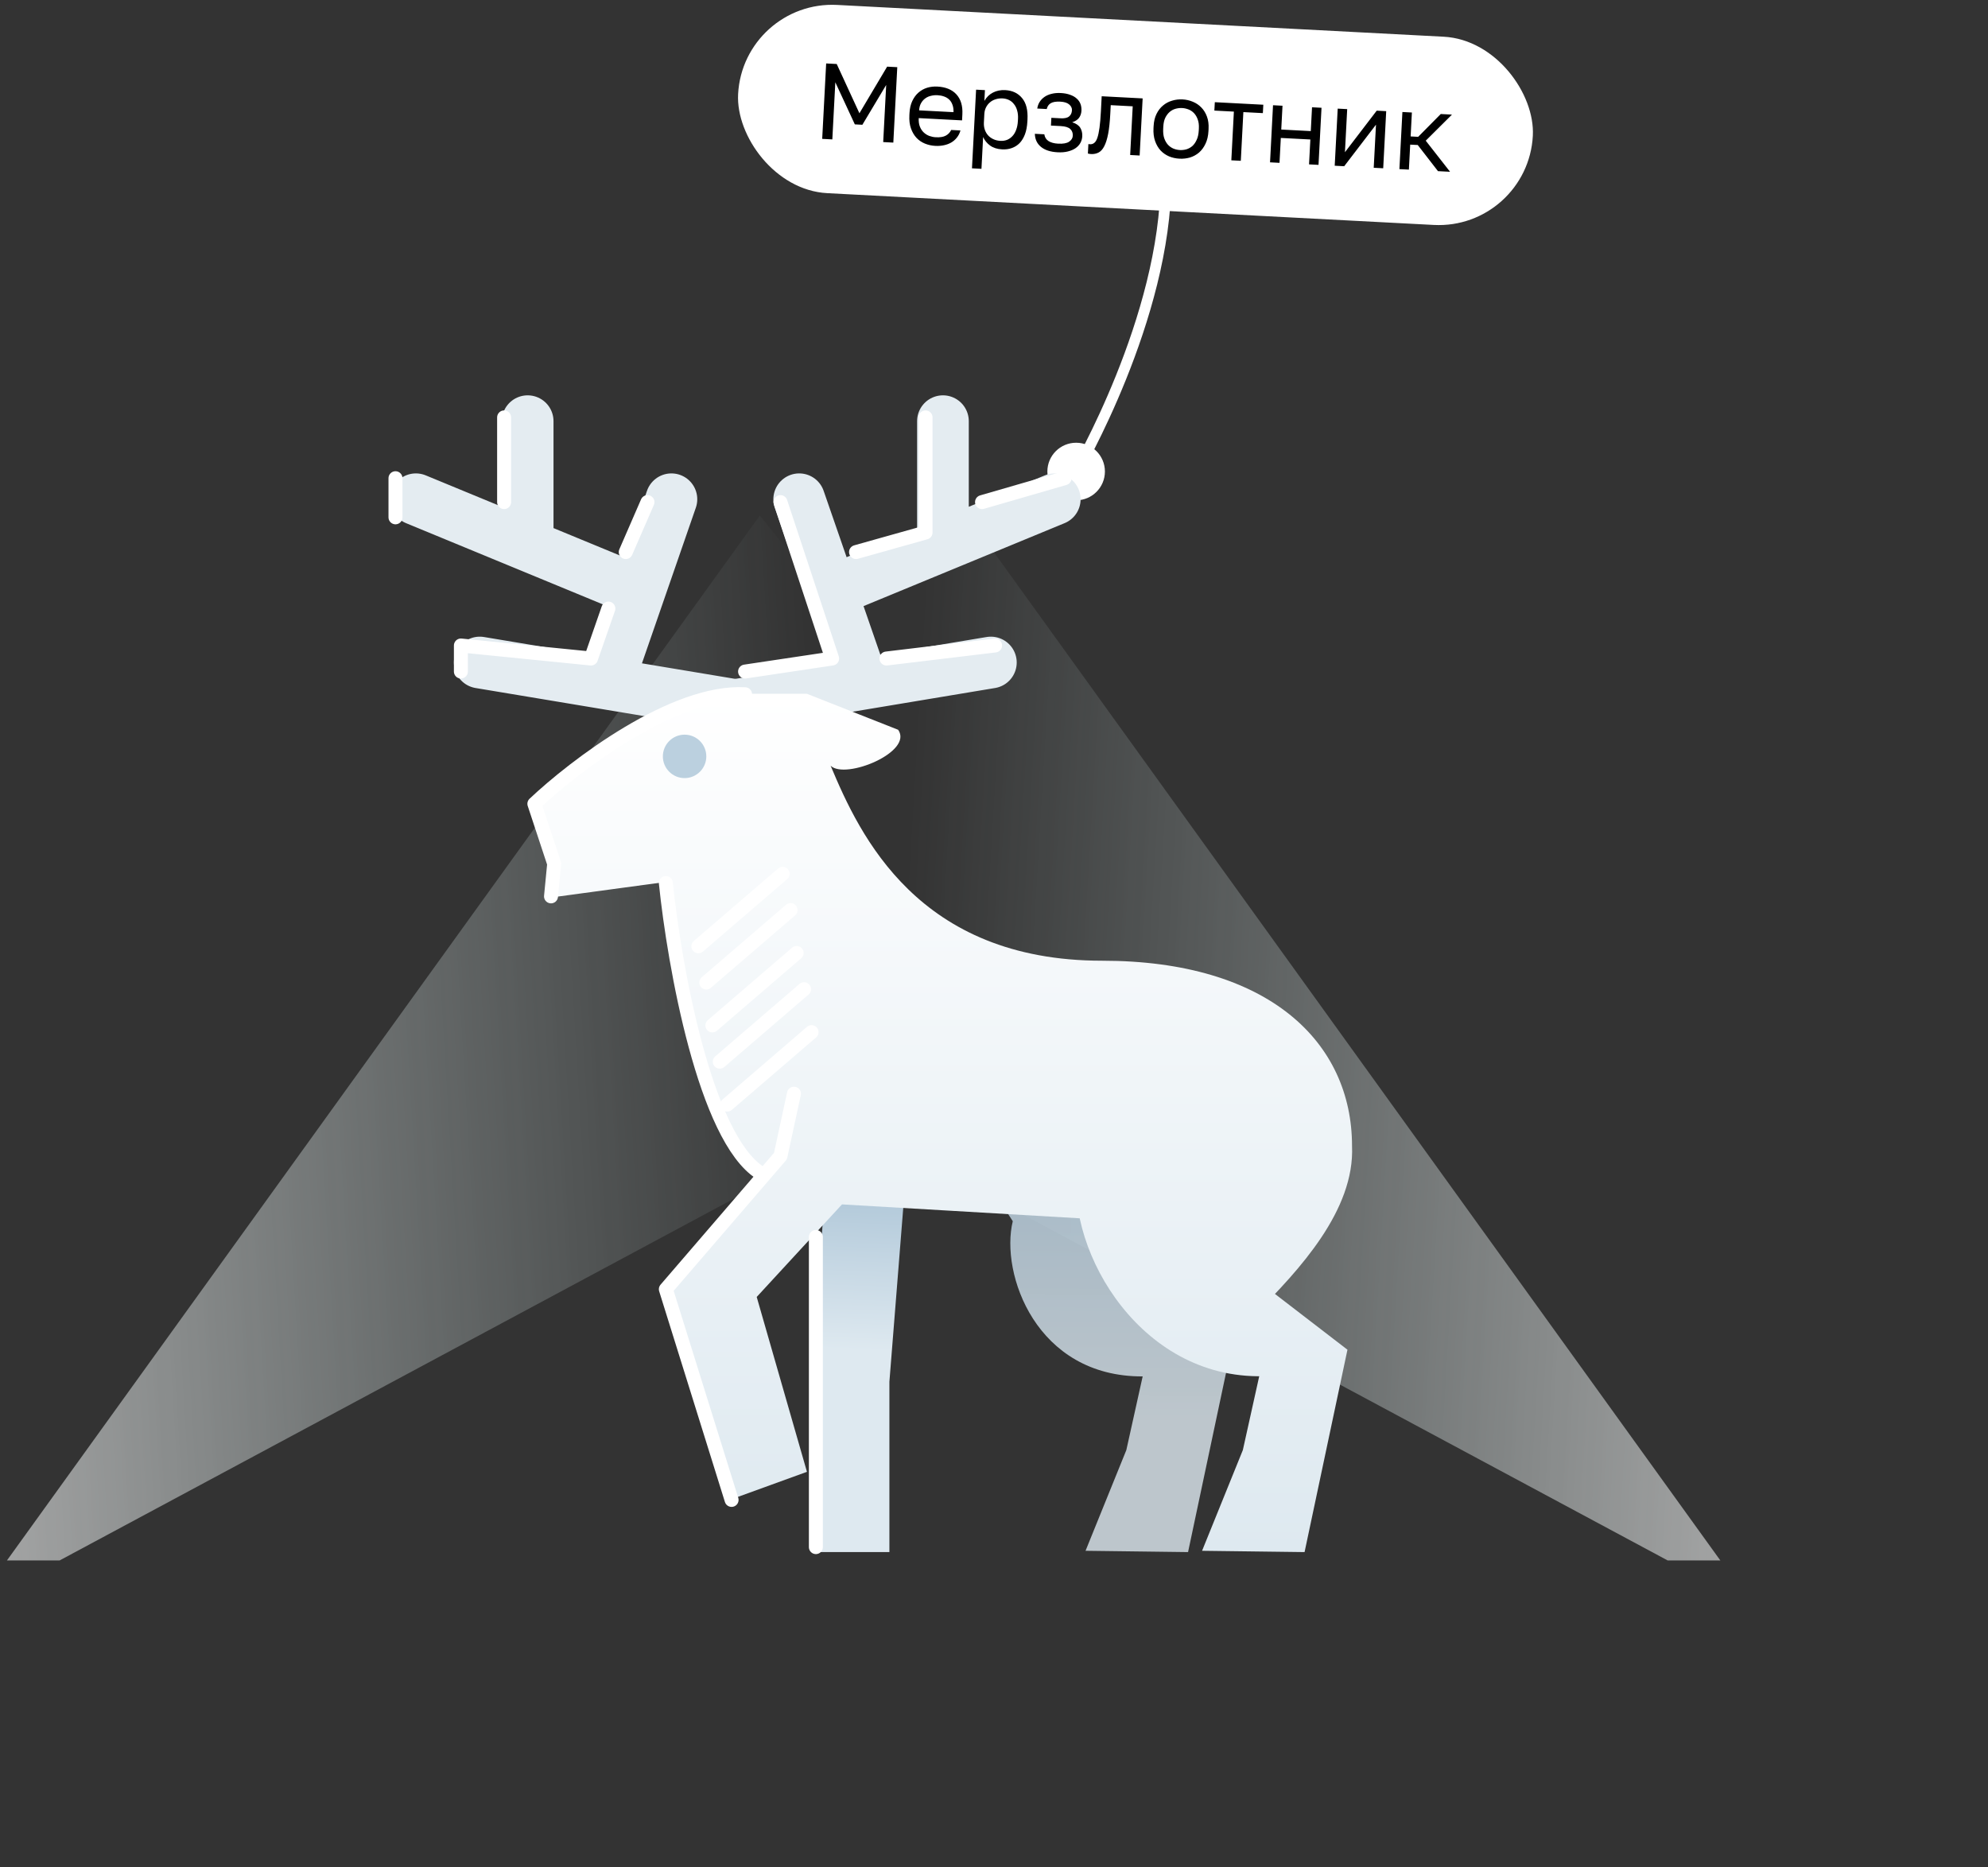
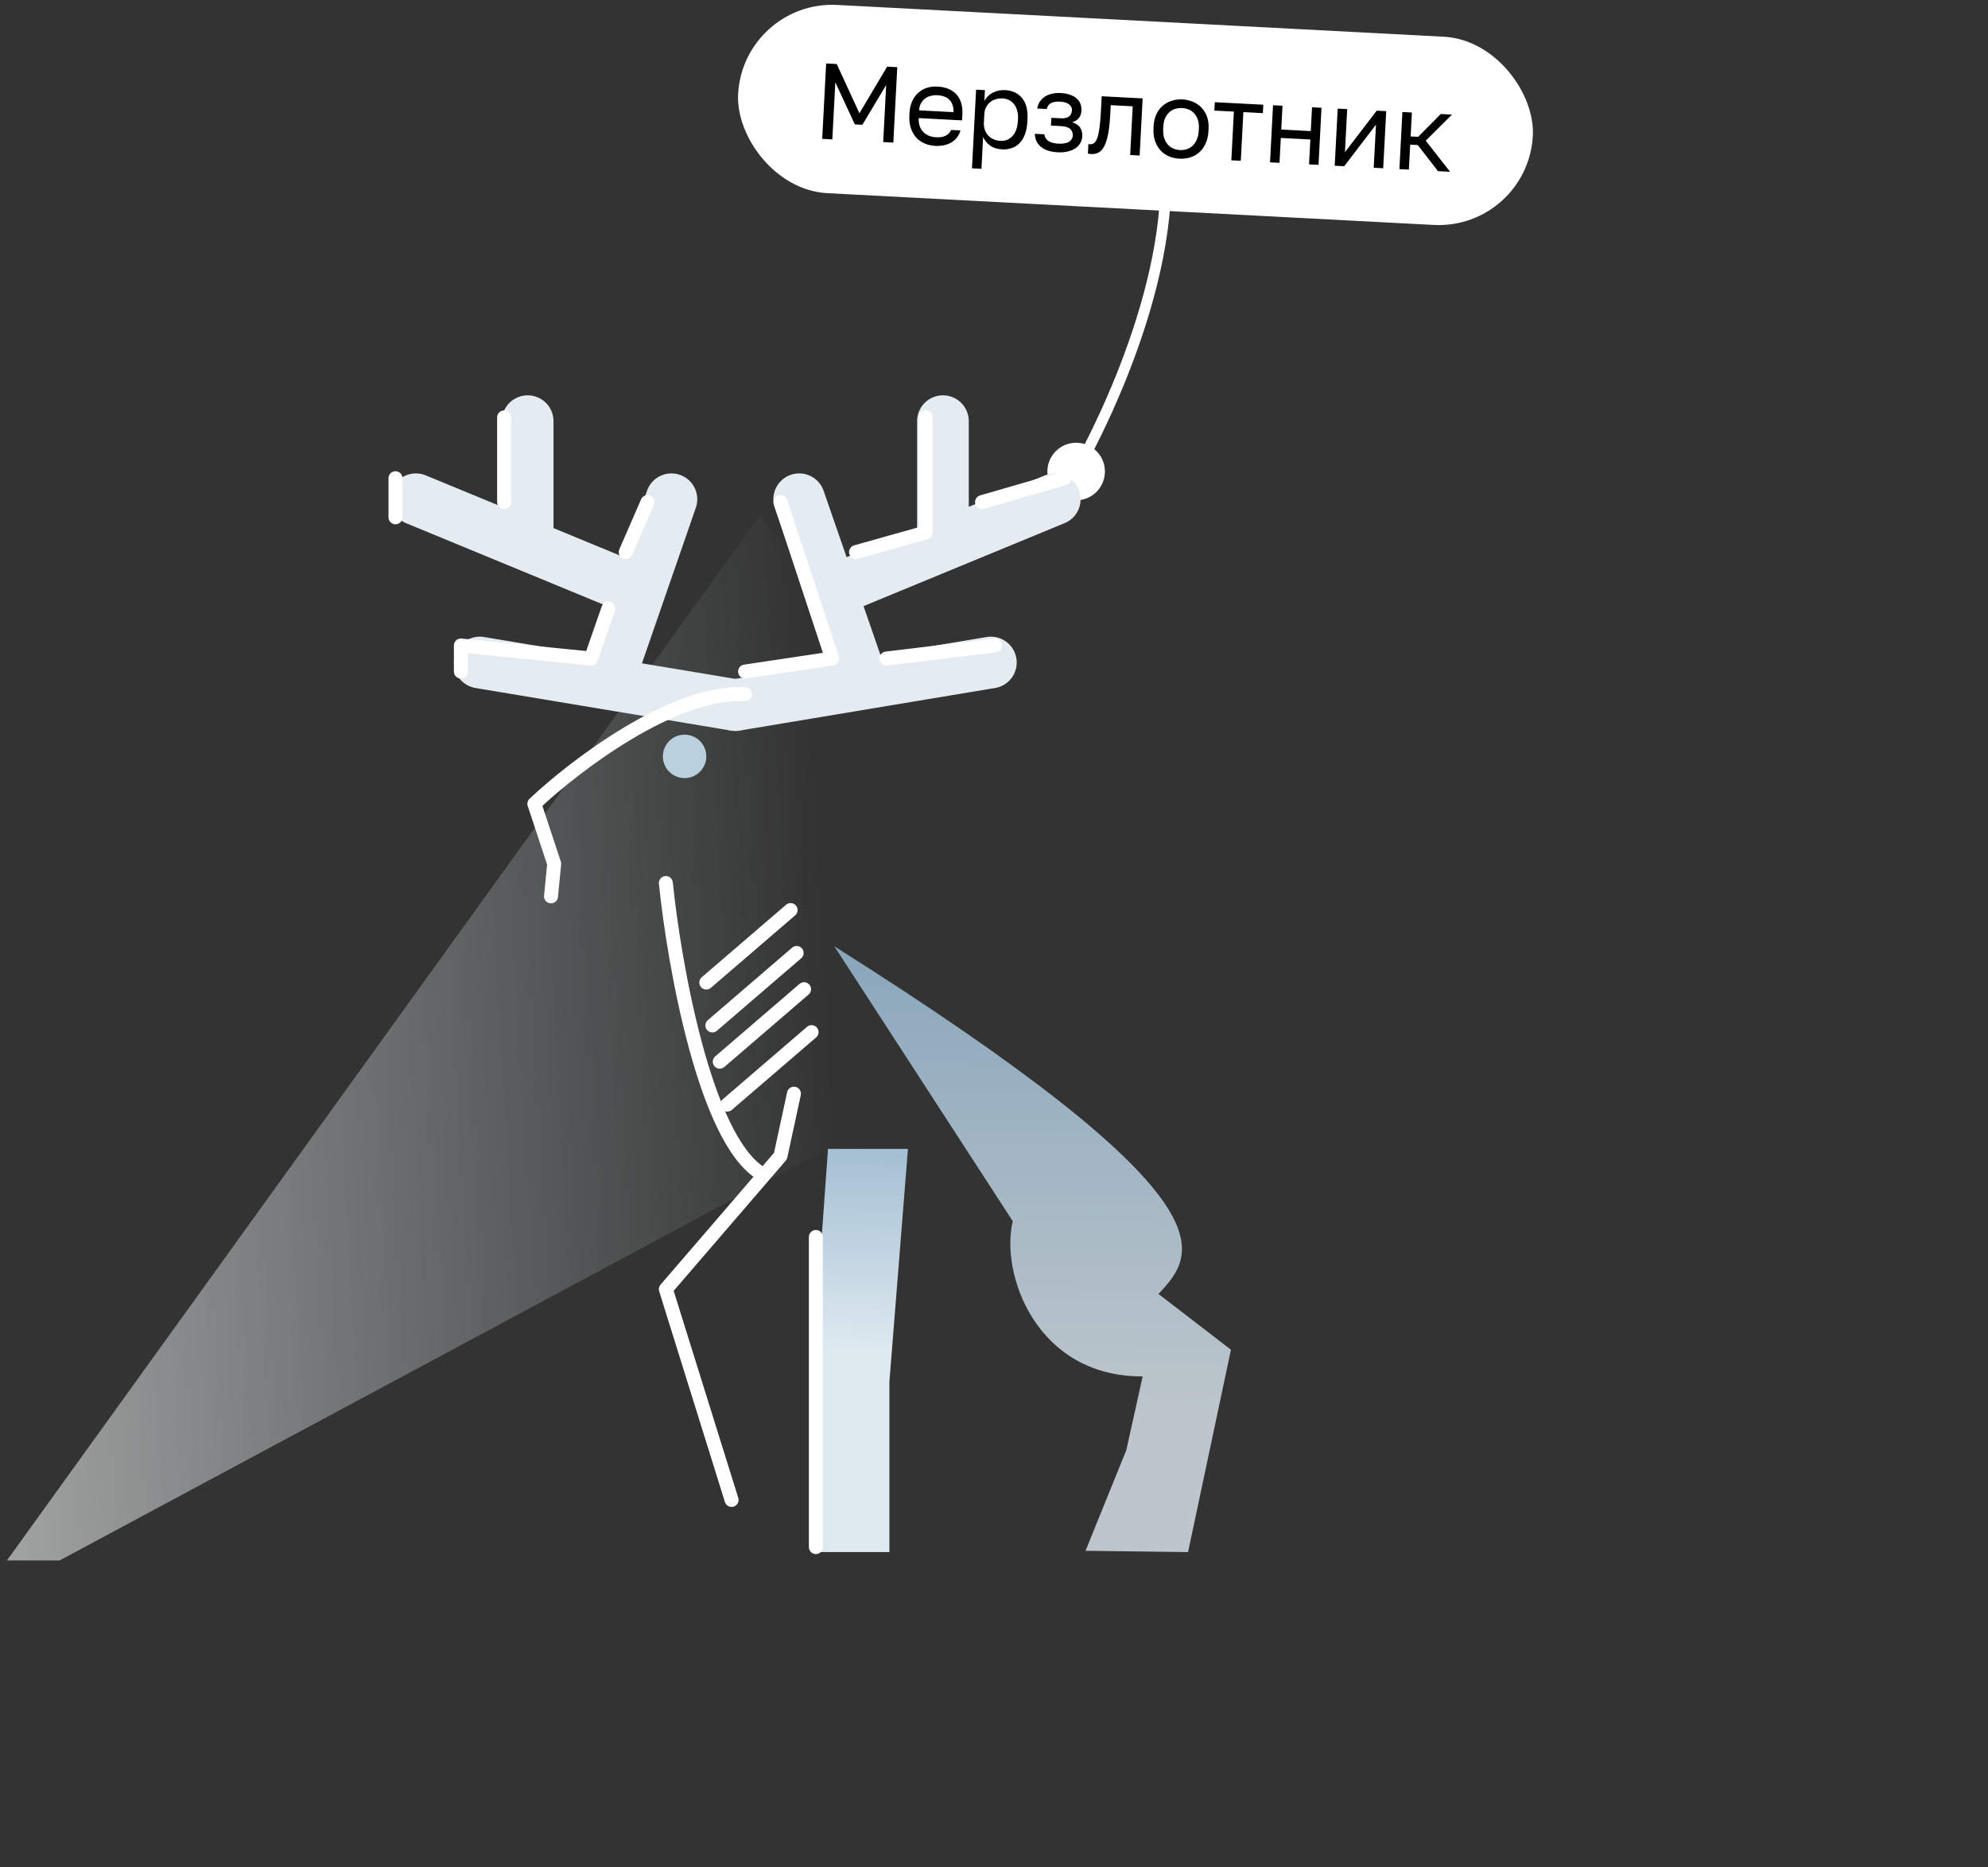
<svg xmlns="http://www.w3.org/2000/svg" width="148" height="139" viewBox="0 0 148 139" fill="none">
  <rect x="0" y="0" width="148" height="139" fill="#333333" stroke="none" />
  <rect x="55.317" width="59.246" height="14.033" rx="7.016" transform="rotate(3 55.317 0)" fill="white" />
  <path d="M61.505 4.724L62.291 4.765L63.981 8.433L66.045 4.962L66.799 5.001L66.505 10.617L65.751 10.577L65.974 6.325L64.201 9.289L63.64 9.26L62.187 6.127L61.964 10.379L61.21 10.339L61.505 4.724ZM69.632 10.861C69.359 10.847 69.102 10.79 68.86 10.692C68.619 10.593 68.409 10.451 68.231 10.264C68.054 10.073 67.916 9.838 67.818 9.559C67.72 9.281 67.68 8.957 67.7 8.588L67.708 8.427C67.727 8.074 67.796 7.772 67.916 7.521C68.037 7.265 68.19 7.056 68.376 6.894C68.567 6.727 68.782 6.607 69.022 6.533C69.267 6.46 69.521 6.431 69.783 6.445C70.409 6.477 70.883 6.674 71.208 7.034C71.532 7.394 71.678 7.887 71.645 8.513L71.622 8.962L68.397 8.793C68.384 9.044 68.413 9.258 68.484 9.433C68.555 9.609 68.652 9.753 68.775 9.867C68.898 9.98 69.035 10.065 69.188 10.122C69.346 10.178 69.505 10.211 69.665 10.219C69.986 10.236 70.235 10.195 70.412 10.097C70.594 10 70.727 9.859 70.812 9.676L71.502 9.712C71.448 9.913 71.362 10.088 71.241 10.237C71.126 10.387 70.985 10.511 70.819 10.609C70.659 10.703 70.476 10.771 70.27 10.814C70.069 10.857 69.856 10.873 69.632 10.861ZM69.789 7.088C69.624 7.08 69.462 7.095 69.304 7.135C69.147 7.17 69.004 7.235 68.876 7.33C68.753 7.42 68.65 7.538 68.568 7.684C68.485 7.83 68.438 8.007 68.427 8.216L70.986 8.35C70.992 8.13 70.965 7.944 70.903 7.79C70.847 7.632 70.765 7.504 70.657 7.407C70.55 7.305 70.42 7.229 70.267 7.178C70.12 7.127 69.96 7.097 69.789 7.088ZM72.667 6.676L73.325 6.711L73.283 7.513C73.442 7.237 73.654 7.031 73.918 6.895C74.189 6.753 74.495 6.692 74.837 6.709C75.372 6.738 75.79 6.936 76.093 7.306C76.396 7.671 76.529 8.198 76.493 8.888L76.484 9.048C76.465 9.412 76.406 9.728 76.306 9.996C76.206 10.259 76.074 10.477 75.91 10.651C75.745 10.819 75.551 10.943 75.327 11.023C75.108 11.102 74.868 11.135 74.606 11.121C74.242 11.102 73.942 11.006 73.704 10.833C73.472 10.66 73.3 10.45 73.19 10.203L73.066 12.569L72.36 12.532L72.667 6.676ZM74.478 10.487C74.649 10.496 74.811 10.473 74.965 10.416C75.118 10.355 75.252 10.262 75.365 10.14C75.484 10.017 75.578 9.861 75.647 9.672C75.721 9.483 75.765 9.262 75.778 9.011L75.787 8.851C75.799 8.621 75.778 8.413 75.723 8.228C75.674 8.043 75.596 7.886 75.49 7.757C75.39 7.623 75.267 7.52 75.12 7.448C74.974 7.376 74.815 7.336 74.644 7.327C74.451 7.317 74.273 7.34 74.109 7.395C73.946 7.446 73.805 7.524 73.687 7.631C73.569 7.732 73.474 7.855 73.402 8.002C73.33 8.148 73.29 8.307 73.281 8.478L73.247 9.12C73.237 9.312 73.26 9.49 73.315 9.654C73.371 9.818 73.452 9.959 73.559 10.077C73.665 10.195 73.797 10.291 73.954 10.363C74.111 10.436 74.286 10.477 74.478 10.487ZM78.739 11.338C78.204 11.31 77.79 11.176 77.497 10.935C77.204 10.695 77.052 10.37 77.041 9.962L77.747 9.999C77.774 10.21 77.875 10.376 78.051 10.498C78.233 10.614 78.473 10.681 78.773 10.696C79.142 10.716 79.412 10.668 79.585 10.554C79.762 10.434 79.856 10.287 79.865 10.11C79.876 9.902 79.815 9.735 79.682 9.61C79.55 9.48 79.312 9.405 78.97 9.387L78.24 9.349L78.27 8.772L78.952 8.807C79.246 8.823 79.458 8.778 79.587 8.672C79.721 8.566 79.793 8.412 79.804 8.209C79.812 8.048 79.745 7.905 79.601 7.78C79.458 7.654 79.236 7.584 78.937 7.568C78.61 7.551 78.37 7.592 78.214 7.691C78.065 7.785 77.969 7.927 77.926 8.118L77.221 8.081C77.246 7.906 77.302 7.745 77.391 7.599C77.484 7.449 77.606 7.321 77.757 7.216C77.907 7.112 78.082 7.035 78.283 6.987C78.49 6.933 78.719 6.913 78.97 6.926C79.243 6.94 79.477 6.985 79.671 7.059C79.871 7.129 80.035 7.223 80.163 7.343C80.291 7.457 80.383 7.59 80.44 7.743C80.496 7.896 80.519 8.064 80.51 8.246C80.499 8.449 80.439 8.625 80.329 8.775C80.22 8.919 80.051 9.029 79.822 9.102C80.117 9.198 80.319 9.338 80.427 9.52C80.535 9.703 80.583 9.912 80.571 10.147C80.562 10.324 80.516 10.487 80.433 10.639C80.35 10.79 80.23 10.92 80.074 11.03C79.924 11.135 79.735 11.216 79.507 11.274C79.284 11.332 79.028 11.353 78.739 11.338ZM81.229 11.469C81.149 11.464 81.069 11.452 80.99 11.432L81.026 10.726C81.053 10.733 81.093 10.738 81.146 10.74C81.264 10.746 81.368 10.714 81.457 10.644C81.552 10.574 81.631 10.447 81.694 10.262C81.758 10.078 81.811 9.826 81.855 9.506C81.898 9.187 81.933 8.781 81.959 8.289L82.017 7.166L85.066 7.326L84.843 11.578L84.137 11.54L84.327 7.915L82.691 7.829L82.656 8.487C82.625 9.08 82.573 9.571 82.499 9.959C82.425 10.346 82.328 10.655 82.209 10.884C82.095 11.109 81.956 11.265 81.79 11.353C81.624 11.441 81.438 11.479 81.229 11.469ZM87.806 11.813C87.534 11.799 87.277 11.743 87.035 11.644C86.794 11.54 86.584 11.395 86.406 11.209C86.229 11.017 86.091 10.782 85.993 10.504C85.895 10.225 85.855 9.904 85.874 9.54L85.883 9.38C85.901 9.037 85.973 8.738 86.099 8.482C86.225 8.226 86.386 8.017 86.582 7.856C86.778 7.689 87.002 7.57 87.252 7.497C87.503 7.419 87.765 7.387 88.038 7.401C88.31 7.416 88.567 7.475 88.809 7.578C89.05 7.677 89.26 7.819 89.438 8.006C89.616 8.187 89.754 8.411 89.853 8.679C89.952 8.947 89.992 9.252 89.974 9.594L89.966 9.755C89.947 10.118 89.874 10.434 89.747 10.7C89.621 10.967 89.459 11.187 89.262 11.359C89.066 11.525 88.842 11.648 88.591 11.726C88.341 11.798 88.079 11.828 87.806 11.813ZM87.84 11.171C88.001 11.18 88.162 11.162 88.326 11.117C88.489 11.066 88.635 10.985 88.765 10.874C88.894 10.758 89.001 10.605 89.086 10.416C89.177 10.228 89.229 9.995 89.244 9.717L89.252 9.556C89.265 9.3 89.237 9.078 89.166 8.892C89.101 8.706 89.01 8.552 88.893 8.427C88.776 8.303 88.639 8.21 88.481 8.148C88.323 8.087 88.165 8.051 88.004 8.043C87.844 8.035 87.682 8.053 87.519 8.098C87.355 8.143 87.209 8.221 87.08 8.332C86.951 8.444 86.841 8.588 86.752 8.766C86.667 8.944 86.618 9.161 86.605 9.418L86.596 9.578C86.582 9.856 86.607 10.093 86.672 10.29C86.742 10.487 86.835 10.65 86.952 10.779C87.069 10.903 87.206 10.999 87.363 11.066C87.521 11.128 87.68 11.163 87.84 11.171ZM91.858 8.309L90.406 8.233L90.439 7.608L94.049 7.797L94.016 8.422L92.564 8.346L92.374 11.972L91.668 11.935L91.858 8.309ZM94.772 7.835L95.478 7.872L95.385 9.645L97.583 9.76L97.676 7.987L98.382 8.024L98.159 12.275L97.454 12.238L97.551 10.385L95.353 10.27L95.255 12.123L94.55 12.086L94.772 7.835ZM99.588 8.087L100.294 8.124L100.126 11.333L102.492 8.239L103.198 8.276L102.975 12.528L102.269 12.491L102.438 9.282L100.071 12.376L99.365 12.339L99.588 8.087ZM104.404 8.339L105.11 8.376L105.017 10.157L105.578 10.187L107.26 8.489L108.094 8.533L106.142 10.474L107.952 12.789L107.053 12.742L105.546 10.796L104.985 10.767L104.887 12.628L104.181 12.591L104.404 8.339Z" fill="black" />
  <path d="M77.973 35.105C77.973 36.288 78.932 37.248 80.115 37.248C81.298 37.248 82.257 36.288 82.257 35.105C82.257 33.922 81.298 32.963 80.115 32.963C78.932 32.963 77.973 33.922 77.973 35.105ZM80.115 35.105C80.462 35.308 80.462 35.308 80.462 35.308C80.462 35.308 80.462 35.308 80.462 35.307C80.463 35.307 80.463 35.306 80.463 35.306C80.464 35.304 80.466 35.302 80.467 35.299C80.471 35.293 80.476 35.284 80.482 35.273C80.495 35.25 80.515 35.217 80.54 35.173C80.589 35.085 80.662 34.956 80.754 34.788C80.939 34.452 81.202 33.961 81.518 33.34C82.149 32.099 82.989 30.335 83.83 28.246C85.509 24.074 87.202 18.568 87.202 13.305L86.398 13.305C86.398 18.416 84.749 23.811 83.085 27.946C82.255 30.009 81.424 31.751 80.802 32.976C80.49 33.589 80.231 34.072 80.05 34.401C79.96 34.566 79.889 34.692 79.841 34.776C79.817 34.819 79.799 34.851 79.787 34.872C79.78 34.882 79.776 34.89 79.773 34.895C79.771 34.898 79.77 34.9 79.769 34.901C79.769 34.902 79.769 34.902 79.769 34.902C79.769 34.903 79.769 34.903 79.769 34.903C79.769 34.903 79.769 34.903 80.115 35.105Z" fill="white" />
  <g style="mix-blend-mode:soft-light" opacity="0.6">
    <path d="M56.568 38.381L0.518 116.176L4.442 116.176L84.537 73.201L56.568 38.381Z" fill="url(#paint0_linear_209_17617)" />
  </g>
  <g style="mix-blend-mode:soft-light" opacity="0.6">
-     <path d="M72.023 38.381L128.072 116.176L124.149 116.176L44.054 73.201L72.023 38.381Z" fill="url(#paint1_linear_209_17617)" />
-   </g>
-   <path d="M86.243 96.336L91.64 100.488L88.447 115.556L80.815 115.459L83.852 107.961L85.068 102.476C77.142 102.512 74.445 94.829 75.398 90.921L62.114 70.454C72.996 70.454 92.258 71.501 91.979 85.322C92.161 89.415 89.15 93.27 86.243 96.336Z" fill="url(#paint2_linear_209_17617)" />
+     </g>
+   <path d="M86.243 96.336L91.64 100.488L88.447 115.556L80.815 115.459L83.852 107.961L85.068 102.476C77.142 102.512 74.445 94.829 75.398 90.921L62.114 70.454C92.161 89.415 89.15 93.27 86.243 96.336Z" fill="url(#paint2_linear_209_17617)" />
  <path d="M66.213 102.875L67.594 85.537H61.642L60.434 102.444V115.556H66.213V102.875Z" fill="url(#paint3_linear_209_17617)" />
  <path d="M54.741 52.495L64.254 50.91M73.767 49.325L64.254 50.91M64.254 50.91L61.876 44.04M59.498 37.17L61.876 44.04M61.876 44.04L70.199 40.605M78.523 37.17L70.199 40.605M70.199 40.605V31.357" stroke="#E4ECF1" stroke-width="3.848" stroke-linecap="round" />
  <path d="M54.741 52.495L45.228 50.91M35.716 49.325L45.228 50.91M45.228 50.91L47.606 44.04M49.985 37.17L47.606 44.04M47.606 44.04L39.283 40.605M30.96 37.17L39.283 40.605M39.283 40.605V31.357" stroke="#E4ECF1" stroke-width="3.848" stroke-linecap="round" />
-   <path d="M54.701 51.654C57.13 51.654 60.075 51.654 60.075 51.654L66.864 54.333C68.019 55.976 62.943 58.07 61.838 57.011C64.01 62.211 68.358 71.527 82.049 71.527C94.47 71.527 100.654 77.61 100.654 85.322C100.866 90.104 96.722 94.561 93.475 97.814V95.227L100.314 100.488L97.121 115.556L89.49 115.459L92.526 107.961L94.183 100.488L96.322 102.214C86.402 104.111 80.105 94.819 80.105 88.184L84.073 90.921L61.838 89.62L65.354 86.773L54.702 98.332L55.951 95.227L60.075 109.58L54.226 111.703L49.486 95.83L58.091 85.322L58.884 88.184C52.674 88.184 49.914 70.85 49.485 62.669L52.586 65.253L41.363 66.774L39.653 59.55C39.653 59.55 50.102 51.654 54.701 51.654Z" fill="url(#paint4_linear_209_17617)" />
  <path d="M53.585 79.044L59.86 73.648" stroke="white" stroke-width="1.04" stroke-linecap="round" stroke-linejoin="round" />
  <path d="M54.144 82.239L60.419 76.843" stroke="white" stroke-width="1.04" stroke-linecap="round" stroke-linejoin="round" />
  <path d="M53.034 76.346L59.309 70.95" stroke="white" stroke-width="1.04" stroke-linecap="round" stroke-linejoin="round" />
  <path d="M52.582 73.152L58.857 67.756" stroke="white" stroke-width="1.04" stroke-linecap="round" stroke-linejoin="round" />
-   <path d="M51.99 70.453L58.265 65.057" stroke="white" stroke-width="1.04" stroke-linecap="round" stroke-linejoin="round" />
  <path d="M55.468 51.688C50.148 51.387 42.794 57 39.782 59.844L41.257 64.308L41.021 66.736M49.57 65.743C50.198 71.85 52.482 84.716 56.598 87.326M54.464 111.671L49.57 95.985L58.103 86.072L59.107 81.428M60.739 115.185V99.499V92.095M34.312 49.998V48.058L43.997 49.028L45.291 45.308M29.442 38.516V35.604M37.529 37.383V31.076M46.585 41.103L48.203 37.383M55.468 49.998L61.95 49.028L58.103 37.383M63.729 41.103L68.904 39.648V31.076M73.109 37.383L79.255 35.604M65.993 49.028L74.079 48.058" stroke="white" stroke-width="1.04" stroke-linecap="round" stroke-linejoin="round" />
  <circle cx="50.965" cy="56.314" r="1.617" fill="#BBD0DF" />
  <defs>
    <linearGradient id="paint0_linear_209_17617" x1="-5.461" y1="113.936" x2="63.694" y2="109.822" gradientUnits="userSpaceOnUse">
      <stop stop-color="white" />
      <stop offset="1" stop-color="#E6FFFF" stop-opacity="0" />
    </linearGradient>
    <linearGradient id="paint1_linear_209_17617" x1="134.052" y1="113.936" x2="64.897" y2="109.822" gradientUnits="userSpaceOnUse">
      <stop stop-color="white" />
      <stop offset="1" stop-color="#E6FFFF" stop-opacity="0" />
    </linearGradient>
    <linearGradient id="paint2_linear_209_17617" x1="85.87" y1="33.129" x2="85.245" y2="106.102" gradientUnits="userSpaceOnUse">
      <stop stop-color="#4479A2" />
      <stop offset="1" stop-color="#DEE9F0" stop-opacity="0.808" />
    </linearGradient>
    <linearGradient id="paint3_linear_209_17617" x1="66.128" y1="60.693" x2="64.661" y2="100.546" gradientUnits="userSpaceOnUse">
      <stop stop-color="#4479A2" />
      <stop offset="1" stop-color="#DEE9F0" />
    </linearGradient>
    <linearGradient id="paint4_linear_209_17617" x1="70.157" y1="51.654" x2="70.157" y2="115.556" gradientUnits="userSpaceOnUse">
      <stop stop-color="white" />
      <stop offset="1" stop-color="#DEE9F0" />
    </linearGradient>
  </defs>
</svg>